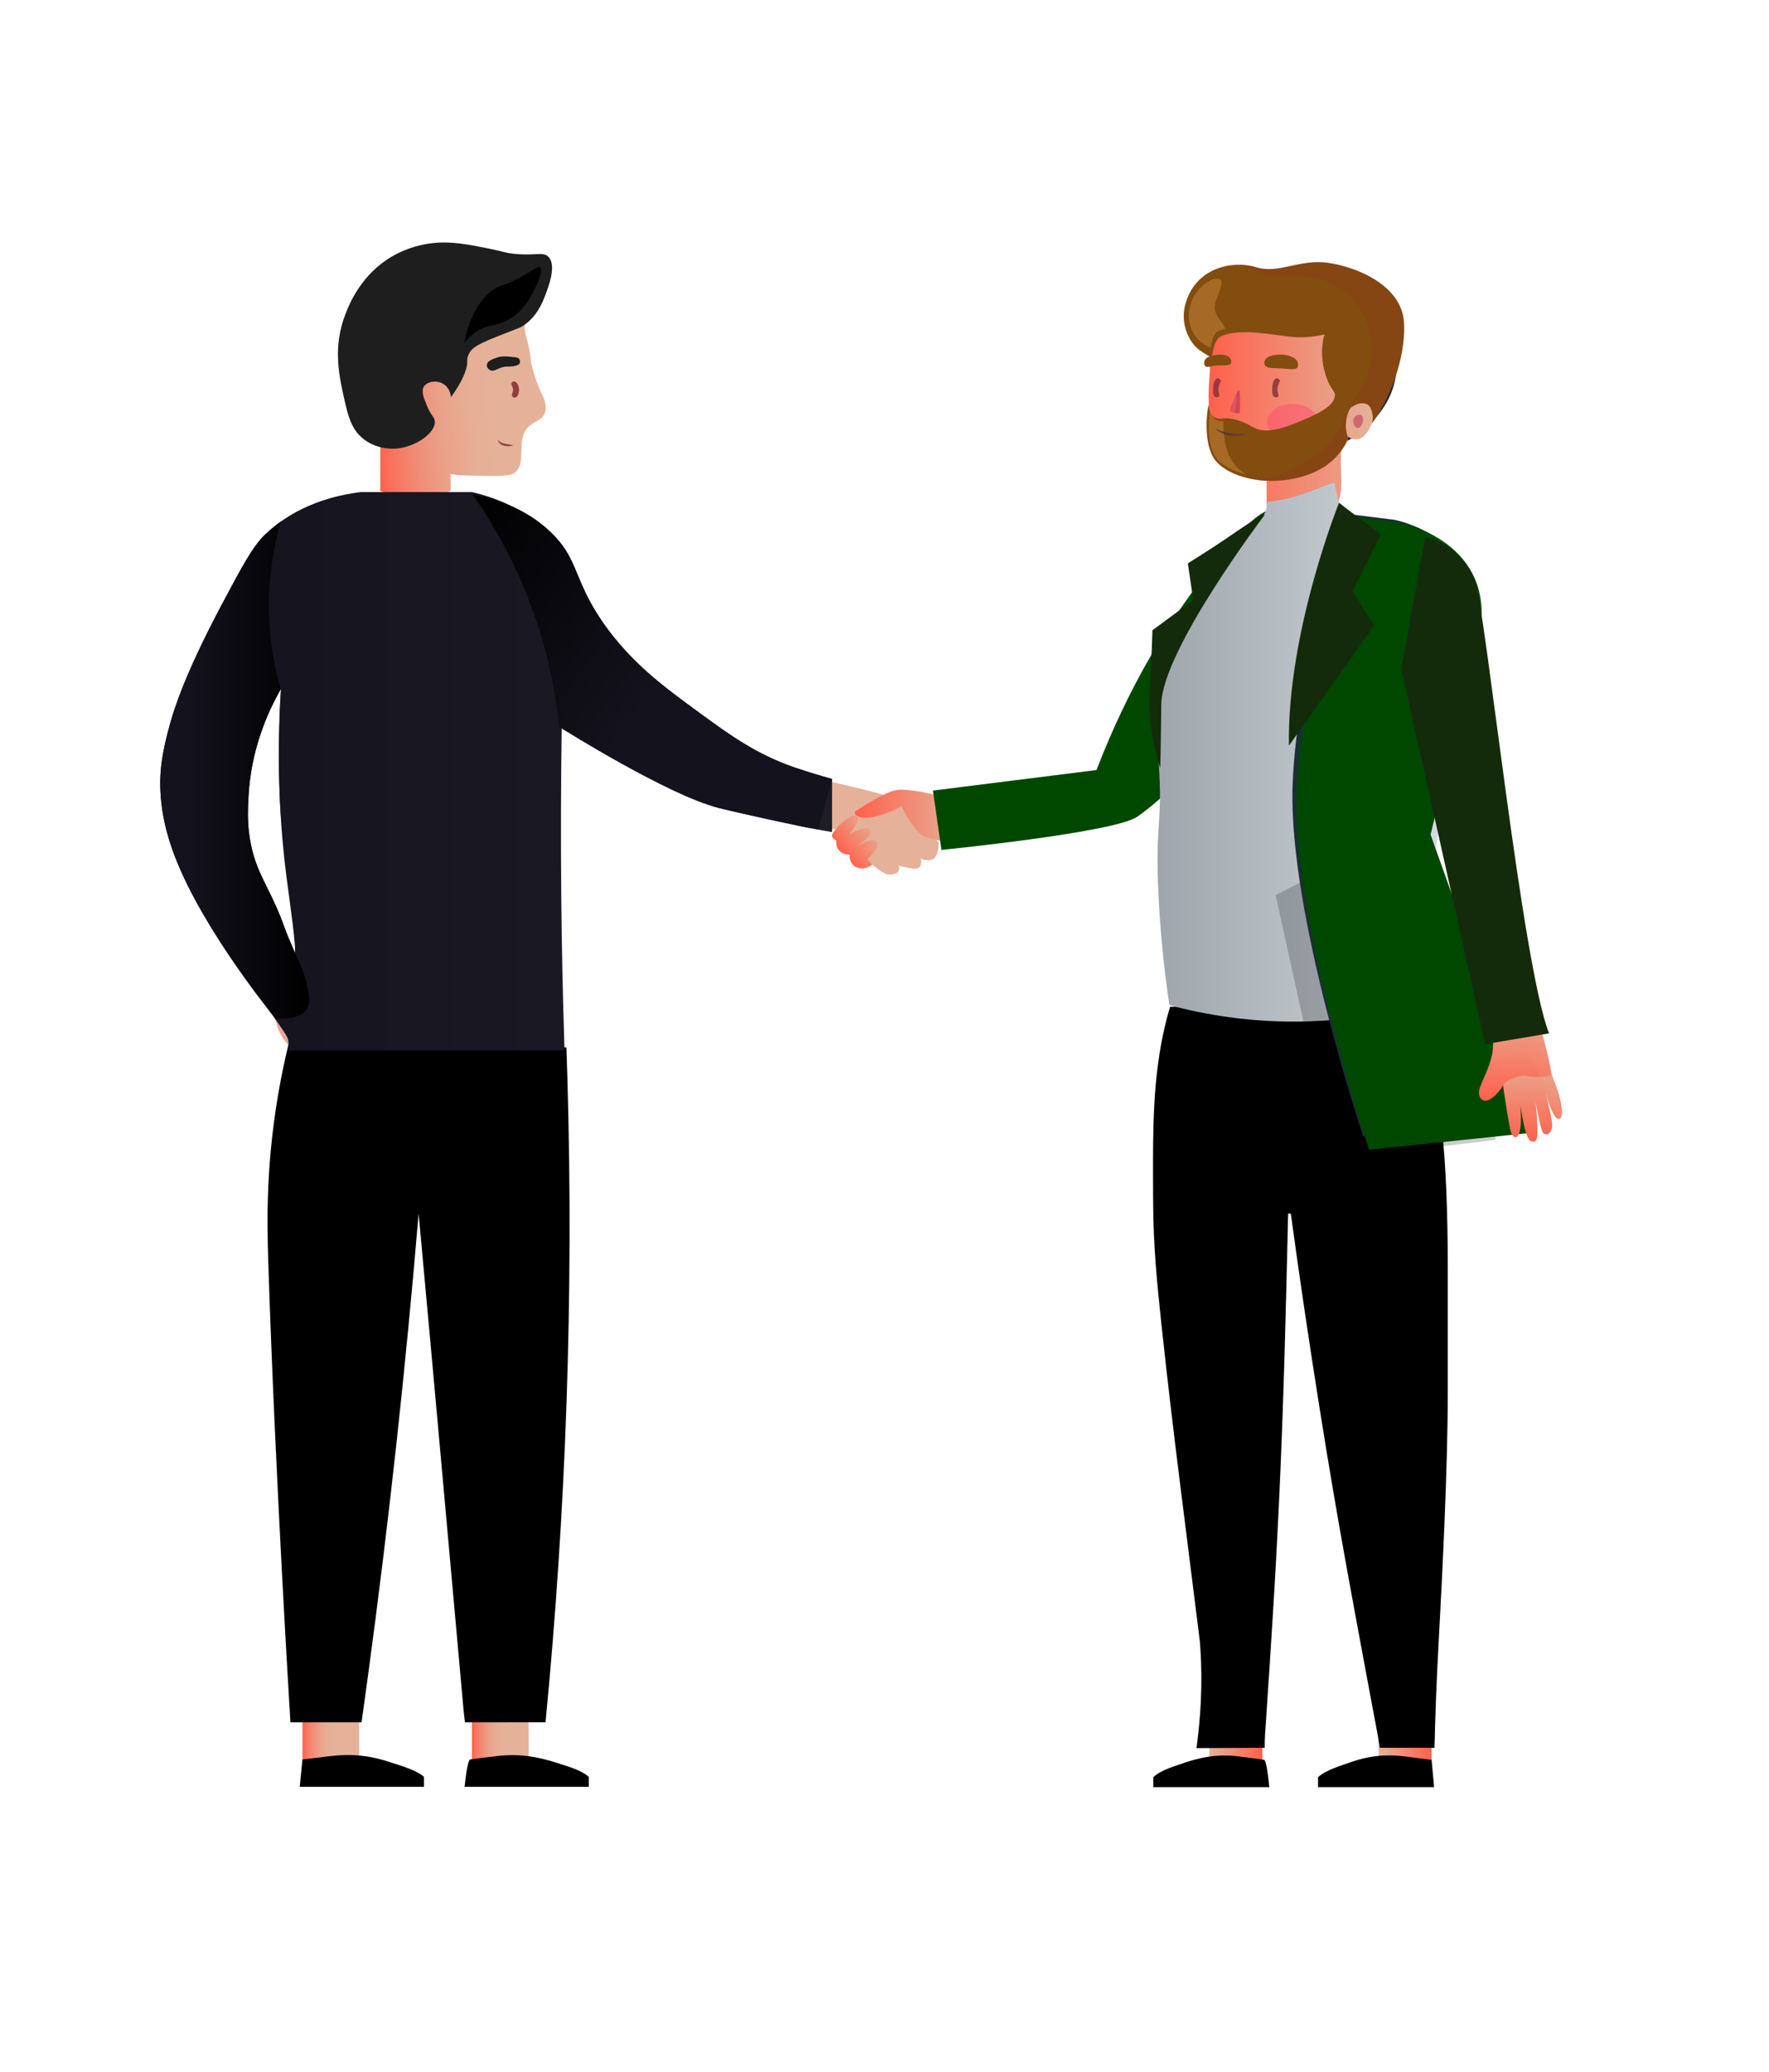
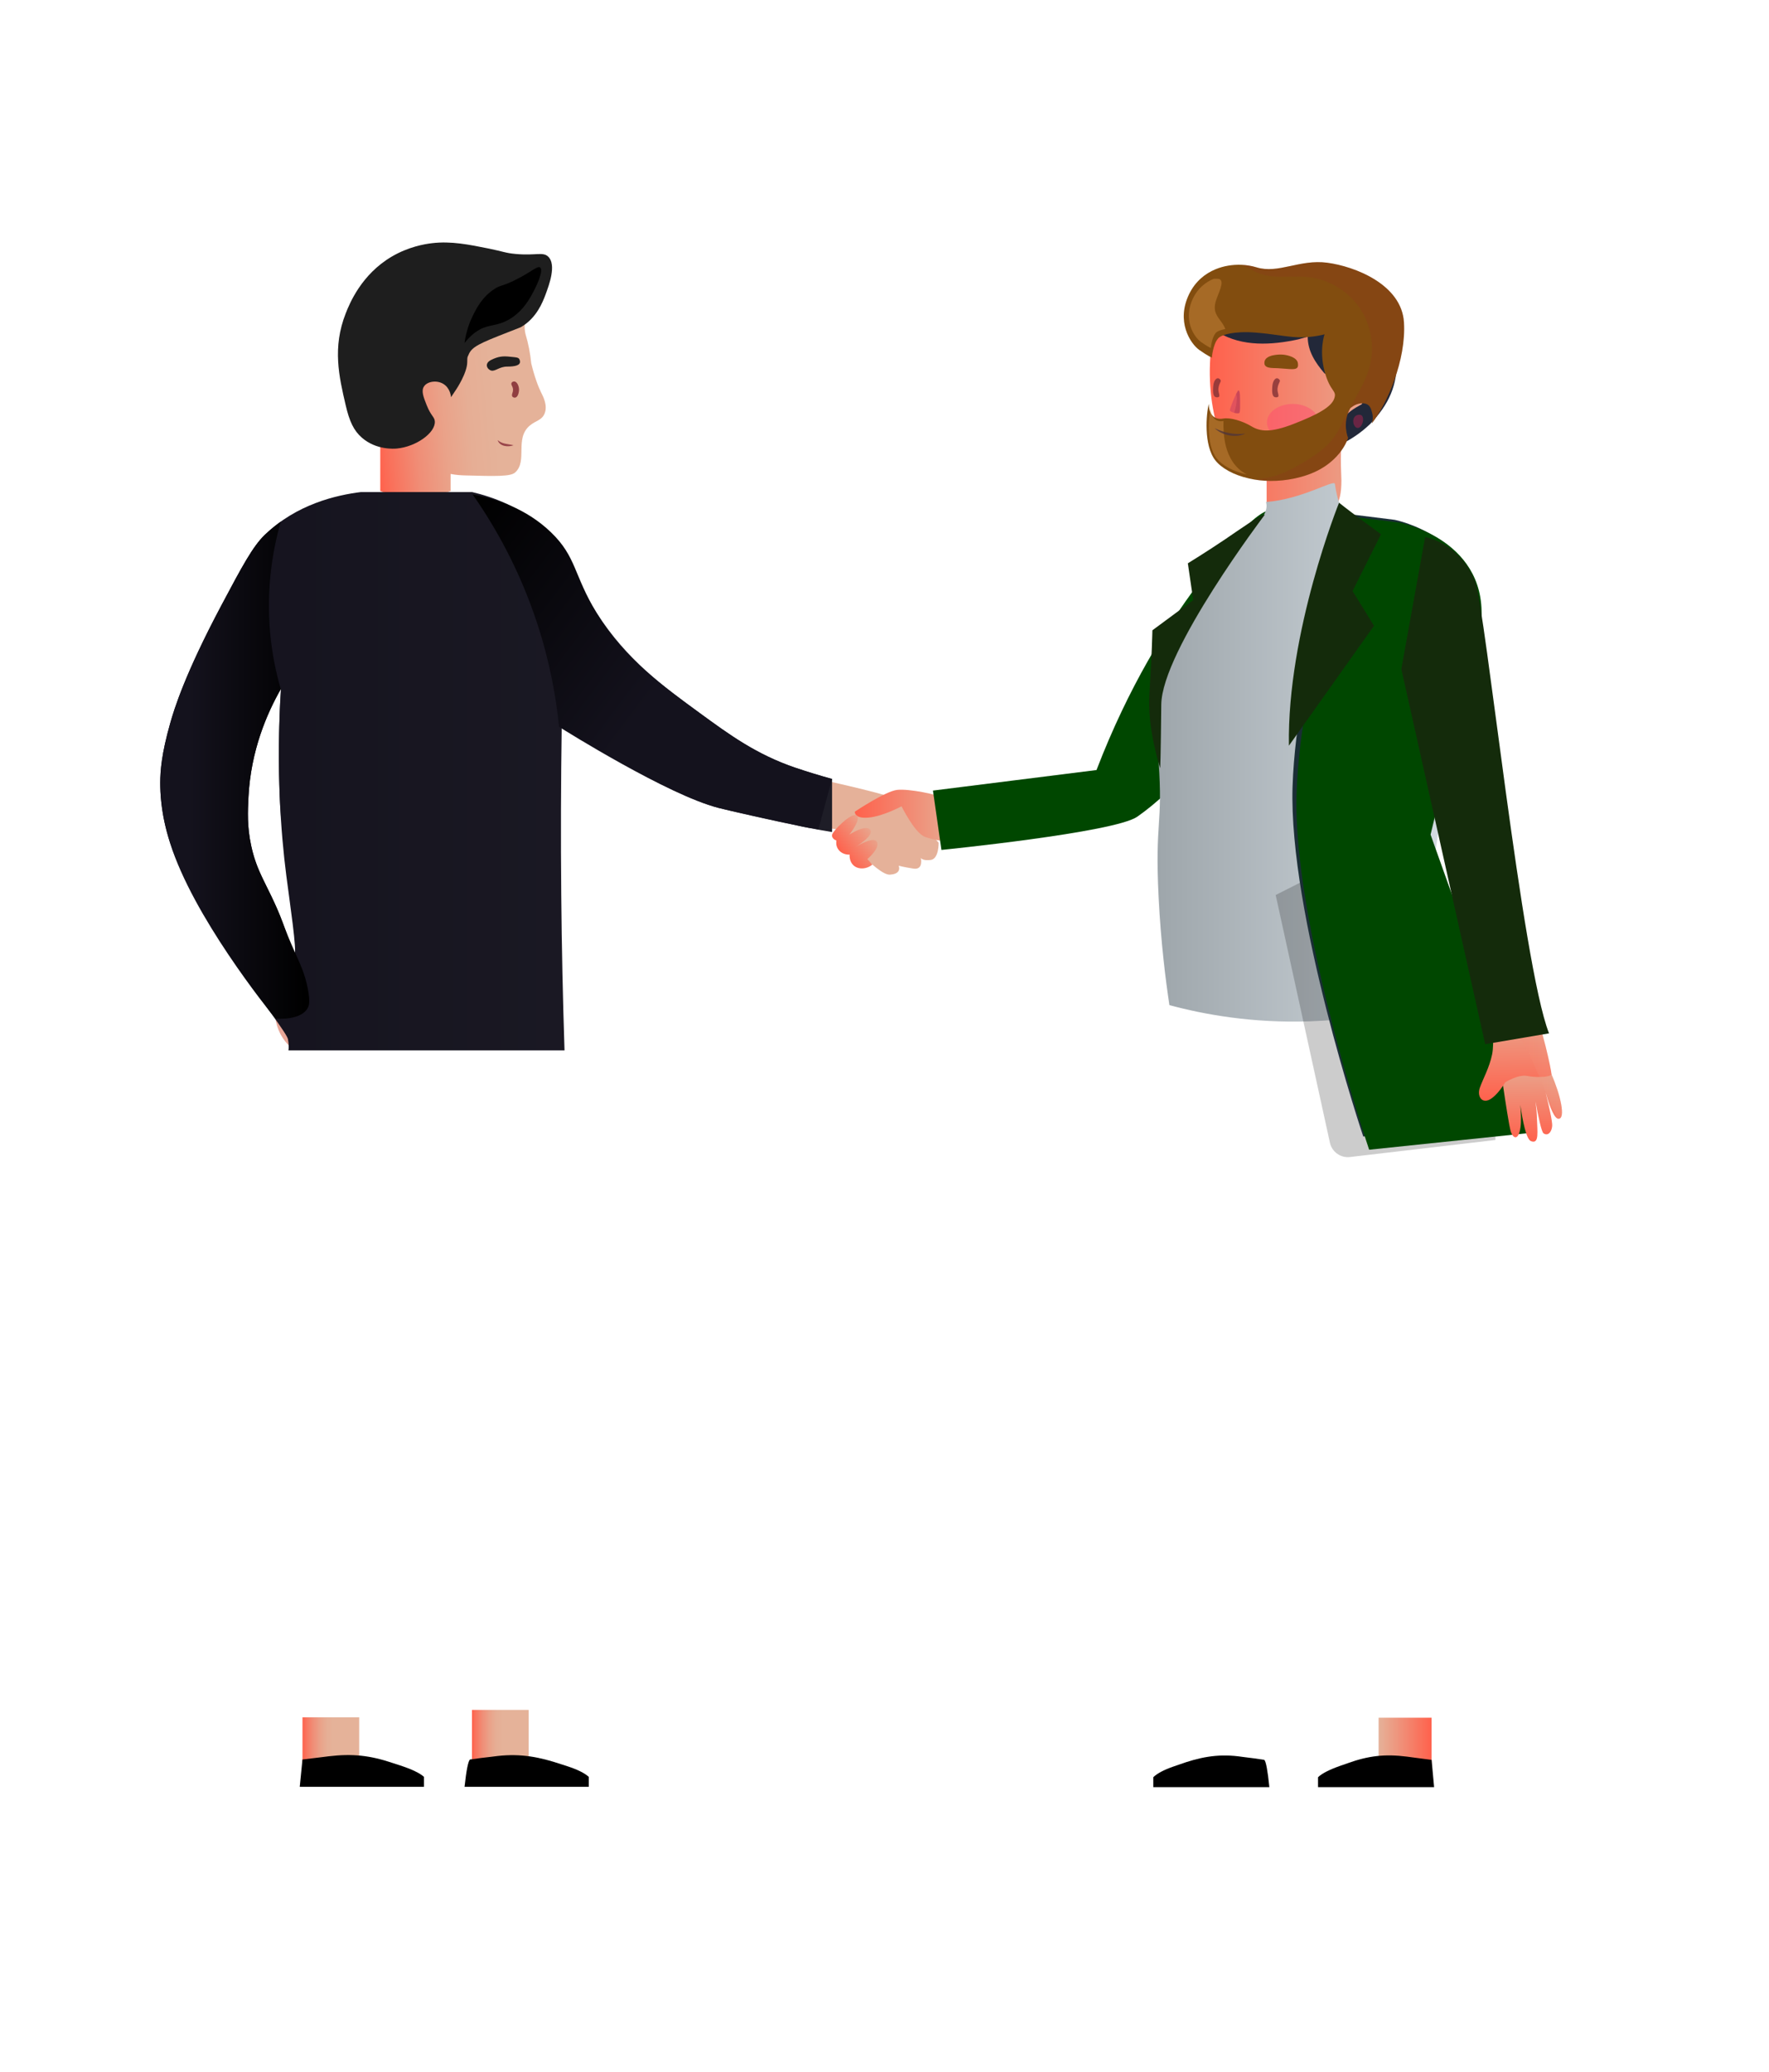
<svg xmlns="http://www.w3.org/2000/svg" xmlns:xlink="http://www.w3.org/1999/xlink" viewBox="0 0 655 767">
  <defs>
    <style>      .cls-1 {        fill: url(#Degradado_sin_nombre_6);      }      .cls-2 {        fill: #142b0b;      }      .cls-3 {        fill: #824d0f;      }      .cls-4 {        fill: url(#Degradado_sin_nombre_13-2);      }      .cls-5 {        opacity: .81;      }      .cls-6 {        fill: url(#linear-gradient-2);      }      .cls-7 {        fill: #7a212a;      }      .cls-8 {        fill: #833135;      }      .cls-9 {        opacity: .79;      }      .cls-10 {        fill: #1e1e1e;      }      .cls-11 {        fill: url(#Degradado_sin_nombre_3-3);      }      .cls-12 {        fill: url(#Degradado_sin_nombre_6-3);      }      .cls-13 {        fill: #e5b199;      }      .cls-14 {        fill: #9b1538;        opacity: .12;      }      .cls-15 {        fill: #1a2e35;      }      .cls-16 {        fill: url(#Degradado_sin_nombre_3-5);      }      .cls-17 {        fill: #004700;      }      .cls-18 {        opacity: .8;      }      .cls-19 {        fill: url(#linear-gradient-3);      }      .cls-20 {        fill: #ff4d6f;      }      .cls-20, .cls-21 {        opacity: .49;      }      .cls-22 {        fill: #e8a697;      }      .cls-23 {        fill: url(#Degradado_sin_nombre_3-2);      }      .cls-24 {        fill: #e89f4f;        opacity: .36;      }      .cls-25 {        fill: url(#Degradado_sin_nombre_13);      }      .cls-26 {        opacity: .2;      }      .cls-27 {        fill: url(#Degradado_sin_nombre_3-6);      }      .cls-28 {        fill: url(#Degradado_sin_nombre_3);      }      .cls-29 {        fill: #56002f;        opacity: .15;      }      .cls-30 {        fill: url(#Degradado_sin_nombre_3-7);      }      .cls-21 {        fill: #b52451;      }      .cls-31 {        fill: url(#Degradado_sin_nombre_3-9);        opacity: .19;      }      .cls-32 {        fill: #cc3e63;        opacity: .55;      }      .cls-33 {        fill: url(#Degradado_sin_nombre_3-4);      }      .cls-34 {        fill: #4f353a;      }      .cls-35 {        fill: #842835;      }      .cls-36 {        fill: url(#linear-gradient);      }      .cls-37 {        fill: url(#Degradado_sin_nombre_6-2);      }      .cls-38 {        fill: url(#Degradado_sin_nombre_3-8);      }      .cls-39 {        fill: #222839;      }    </style>
    <linearGradient id="Degradado_sin_nombre_3" data-name="Degradado sin nombre 3" x1="316.51" y1="302.03" x2="356.35" y2="302.03" gradientUnits="userSpaceOnUse">
      <stop offset="0" stop-color="#ff614c" />
      <stop offset="1" stop-color="#e5b299" />
    </linearGradient>
    <linearGradient id="Degradado_sin_nombre_3-2" data-name="Degradado sin nombre 3" x1="311.83" y1="316.45" x2="325.11" y2="306.39" xlink:href="#Degradado_sin_nombre_3" />
    <linearGradient id="Degradado_sin_nombre_3-3" data-name="Degradado sin nombre 3" x1="340.97" y1="644.92" x2="360.6" y2="644.92" gradientTransform="translate(169.47 1289.85) scale(1 -1)" xlink:href="#Degradado_sin_nombre_3" />
    <linearGradient id="Degradado_sin_nombre_3-4" data-name="Degradado sin nombre 3" x1="403.62" y1="642.17" x2="423.24" y2="642.17" gradientTransform="translate(44.18 1284.34) scale(1 -1)" xlink:href="#Degradado_sin_nombre_3" />
    <linearGradient id="Degradado_sin_nombre_6" data-name="Degradado sin nombre 6" x1="112" y1="644.8" x2="133" y2="644.8" gradientUnits="userSpaceOnUse">
      <stop offset="0" stop-color="#ff614c" />
      <stop offset=".06" stop-color="#f9725c" />
      <stop offset=".18" stop-color="#f08d76" />
      <stop offset=".31" stop-color="#eaa289" />
      <stop offset=".43" stop-color="#e6ae95" />
      <stop offset=".55" stop-color="#e5b299" />
    </linearGradient>
    <linearGradient id="Degradado_sin_nombre_6-2" data-name="Degradado sin nombre 6" x1="174.76" y1="642.04" x2="195.76" y2="642.04" xlink:href="#Degradado_sin_nombre_6" />
    <linearGradient id="Degradado_sin_nombre_3-5" data-name="Degradado sin nombre 3" x1="447.95" y1="157.35" x2="517.02" y2="157.35" xlink:href="#Degradado_sin_nombre_3" />
    <linearGradient id="Degradado_sin_nombre_6-3" data-name="Degradado sin nombre 6" x1="138.34" y1="153.74" x2="220.34" y2="146.55" xlink:href="#Degradado_sin_nombre_6" />
    <linearGradient id="Degradado_sin_nombre_3-6" data-name="Degradado sin nombre 3" x1="447.52" y1="144.74" x2="508.55" y2="144.74" xlink:href="#Degradado_sin_nombre_3" />
    <linearGradient id="linear-gradient" x1="59.34" y1="279.02" x2="565.29" y2="279.02" gradientUnits="userSpaceOnUse">
      <stop offset="0" stop-color="#14121d" />
      <stop offset="1" stop-color="#282832" />
    </linearGradient>
    <linearGradient id="linear-gradient-2" y1="285.44" x2="565.29" y2="285.44" xlink:href="#linear-gradient" />
    <linearGradient id="Degradado_sin_nombre_13" data-name="Degradado sin nombre 13" x1="260.99" y1="274.54" x2="159.29" y2="198.01" gradientUnits="userSpaceOnUse">
      <stop offset=".2" stop-color="#14121d" />
      <stop offset=".97" stop-color="#000" />
    </linearGradient>
    <linearGradient id="linear-gradient-3" x1="426.86" y1="278.46" x2="536.66" y2="278.46" gradientUnits="userSpaceOnUse">
      <stop offset="0" stop-color="#9da5aa" />
      <stop offset="1" stop-color="#d5dde3" />
    </linearGradient>
    <linearGradient id="Degradado_sin_nombre_3-7" data-name="Degradado sin nombre 3" x1="610.01" y1="495.91" x2="642.45" y2="495.91" gradientTransform="translate(78.61 1038.37) rotate(-90.68)" xlink:href="#Degradado_sin_nombre_3" />
    <linearGradient id="Degradado_sin_nombre_3-8" data-name="Degradado sin nombre 3" x1="625.35" y1="489.92" x2="661.86" y2="489.92" gradientTransform="translate(78.61 1038.37) rotate(-90.68)" xlink:href="#Degradado_sin_nombre_3" />
    <linearGradient id="Degradado_sin_nombre_3-9" data-name="Degradado sin nombre 3" x1="552.03" y1="392.41" x2="578.35" y2="392.41" xlink:href="#Degradado_sin_nombre_3" />
    <linearGradient id="Degradado_sin_nombre_13-2" data-name="Degradado sin nombre 13" x1="59.34" y1="285.07" x2="114.51" y2="285.07" xlink:href="#Degradado_sin_nombre_13" />
  </defs>
  <g>
    <g id="Capa_1">
      <path class="cls-13" d="M347.55,311.89s.13,6-2.93,6.39c-3.06.39-3.67-.73-3.67-.73,0,0,1.09,4.53-2.77,3.93-3.86-.6-5.43-1.08-5.43-1.08,0,0,1.38,3.1-3.32,3.32-4.69.23-18.92-16.71-18.92-16.71l-9.23-1.17,5.47-16.67s24.81,5.43,26.92,7.35c2.11,1.91,13.87,15.38,13.87,15.38Z" />
      <path class="cls-28" d="M356.35,295.82s-3.16,1.48-6.15-.17c-2.99-1.65-13.73-3.8-18.05-3.3-4.32.5-15.63,8.06-15.63,8.06,0,0-.37,2.64,4.99,2.2,5.37-.44,12.3-4.19,12.3-4.19,0,0,4.74,9.54,8.34,11.16,3.6,1.62,11.03,2.19,11.03,2.19l3.18-15.96Z" />
      <path class="cls-23" d="M309.69,311.07s-1.59-.43-1.64-1.89c-.04-1.46,7.46-8.82,9.19-7.35,1.72,1.46-2.75,7.06-2.75,7.06,0,0,6.16-3.95,7.74-1.77,1.58,2.18-5.61,6.44-5.61,6.44,0,0,6.87-4.33,8.08-1.96,1.21,2.37-3.54,6.35-3.54,6.35l1.84,2.06c-2.28,1.83-5.27,1.82-6.97.28-1.57-1.42-1.47-3.64-1.45-3.98-1.83.08-3.52-.76-4.37-2.21-.75-1.27-.59-2.57-.52-3.01Z" />
      <rect class="cls-11" x="510.44" y="635.74" width="19.62" height="18.37" transform="translate(1040.51 1289.85) rotate(180)" />
-       <rect class="cls-33" x="447.8" y="632.99" width="19.62" height="18.37" transform="translate(915.22 1284.34) rotate(180)" />
      <path d="M498.94,652.62c-.85.29-1.69.58-2.56.88q-6.23,2.19-8.36,4.28v3.67h42.98c-.31-3.33-.62-6.67-.93-10.1-2.35-.31-4.71-.62-7.07-.92-.66-.09-1.32-.18-1.99-.27-8.21-1.04-14.29-.35-22.07,2.45Z" />
      <path d="M436.48,653.13c-.71.24-1.42.49-2.15.74q-5.2,1.83-7.31,3.91v3.67h42.98q-.93-9.18-1.87-10.1c-2.51-.4-5.01-.74-7.53-1.03-.69-.09-1.38-.18-2.09-.28-8.02-.95-14.49.38-22.03,3.09Z" />
      <path class="cls-17" d="M345.44,292.6c20.19-2.53,40.37-5.07,60.56-7.6,11.95-31.12,26.13-53.36,37-68,5.81-7.83,23.02-31,29-28,4.75,2.38.28,20.2-1.59,27.63-7,27.87-19.01,64.35-49.31,85.64-8.39,5.89-72.52,12.3-72.52,12.3l-3.14-21.98Z" />
      <rect class="cls-1" x="112" y="635.61" width="21" height="18.37" />
      <rect class="cls-37" x="174.76" y="632.86" width="21" height="18.37" />
-       <path d="M426.96,443.28c0,1.02.02,2.02.02,3.01.08,14.53,1.45,28.94,3.01,43.39q.16,1.45.31,2.88c1.99,18.5,4.19,36.98,6.5,55.46.09.68.17,1.34.25,2.01,1.44,11.52,2.89,23.05,4.34,34.57,1.91,15.15,2.86,22.73,2.87,22.84.75,9.2,1.09,22.68-1.25,39.56,8.42-.04,16.85-.08,25.27-.12-.02-1.71.03-3.45.14-5.25.13-1.84.27-3.68.39-5.53.17-2.71.35-5.42.53-8.13.46-6.65.88-13.31,1.3-19.96.14-2.31.29-4.62.44-6.93.96-15.11,1.79-30.22,2.5-45.34q.05-.97.09-1.91c1.6-34.09,2.43-68.2,3.23-102.31.02-.79.04-1.56.05-2.33h1c3.25,23.93,6.81,47.81,10.6,71.67.11.72.23,1.42.34,2.13,3.09,19.43,6.39,38.82,9.92,58.19.19,1.05.38,2.07.56,3.09,1.85,10.1,3.7,20.2,5.59,30.3.72,3.83,1.43,7.65,2.14,11.48.49,2.66.99,5.32,1.49,7.97.31,1.65.62,3.29.93,4.94.14.77.28,1.52.42,2.28.36,1.89.67,3.76.95,5.64h20.26c0-.05,0-.11,0-.16q.44-18.87,1.47-37.72c.27-4.89.5-9.55.54-10.22.75-14.22,2.88-54.38,2.9-83.22,0-5.9,0-11.81,0-17.71,0-5.76.01-11.52,0-17.27,0-2.22,0-4.43,0-6.65.03-17.54-.22-35.03-1.79-52.52q-.12-1.18-.23-2.34c-.56-5.74-1.24-11.44-2.25-17.12q-.2-1.06-.39-2.1c-.46-2.56-.96-5.09-1.51-7.63-2.68-8.01-1.36-13.09,2.08-19.69l-98.74.09c-5.68,19.1-6.31,38.14-6.31,57.92,0,1.11,0,2.2,0,3.28,0,3.16.01,6.32.03,9.49Z" />
      <path class="cls-16" d="M517,132.6c-.47-5.01-1.2-9.16-4.08-12.88v2.4h-64.07c.28,1.06.16,2.16-.1,4.23-1.53,10.74-.94,22.57,2.38,32.93.29.79.58,1.55.87,2.32,2.38,6.5,6.12,11.22,12,15,1.7.34,3.35.67,5,1v14q6,3,9.44,3.38c6.34-.67,11.35-3.29,16.09-7.44q2.18-2.87,2.15-9.73c-.15-3.68-.28-7.33-.14-11.02q.31-2.54,3.23-4.61c3.88-1.9,6.36-4.3,9.33-7.39,5.84-6.76,8.12-13.25,7.9-22.2Z" />
      <path class="cls-39" d="M453.04,109.81c1.11-.02,3.48-2.65,5.14-5.01-3.28.3-6.57.54-9.86.72-.8.04-1.84.13-3.05.23,2.1,1.38,5.66,4.11,7.77,4.07Z" />
      <path class="cls-39" d="M517.2,132.6c-.56-5.98-1.48-10.74-6-15-2.84-1.62-4.66-2.19-5.94-5.25-1.26-3.26-3.03-5.43-5.23-8.1-4.12-3.72-8.14-4.99-13.66-4.96-.37,0-.73.02-1.1.03-.38.51-.87.93-1.5,1.2-4.37,1.86-9.21,2.36-13.88,2.98-.35,1.21-.86,2.49-1.56,3.85-2.21,4.25-6.42,9.52-10.77,11.64-3.76,1.83-7.89.65-11.74-1.29,1.38,1.94,3.12,3.71,5.36,5.38,8.82,5.31,19.72,4.65,29.52,2.53,1.19-.34,2.34-.67,3.5-1,0,5.34,2.79,9.58,6.19,13.56,3.14,1.6,4.07,1.48,7.44,1q2.24-.56,4.38-.56,1.83,1.19,3,3c.25,3.1.4,5.2-1,8-2.92,1.65-5.41,2.96-7.1,5.93-1.43,3.64-2.18,5.24-.9,9.07,4.25-2.12,7.68-4.41,11.12-7.69,6.92-7.28,10.13-14.17,9.88-24.31Z" />
      <path class="cls-12" d="M200.5,145.59c-1.23-2.52-2.56-6.03-3.8-11.1-.37-3.73-1.07-7.37-2.11-10.78-.14-.59-.26-1.28-.31-2.04-.11-1.98.32-3.61.71-4.68-6.78,4.51-10.22,6.07-12.12,6.62-.26.07-1.68.48-3.82,1.11-1.31.38-2.58.76-3.85,1.13-1,.28-1.97.56-2.93.84-.04.84-.08,1.65-.12,2.46-.07,1.1-.14,2.17-.22,3.24-.27,4.61-.91,7.1-4,10.58-.43-.57-2.14-2.69-5.24-3.37-3.48-.76-6.17.86-6.7,1.2-.05.85-.11,2.24-.08,3.96.13,9.8,2.71,13.05.7,15.56-.91,1.14-3.63,1.79-9.16,2.46-2.26.28-4.46.55-6.65.81v18.15c2.9,1.03,7.49,2.27,13.2,2.24,5.54-.02,9.99-1.23,12.85-2.24v-6.33c2.08.41,3.8.5,5.43.55,11.16.31,16.73.46,18.46-1.09,4.72-4.24-.3-12.53,5.43-17.37,2.17-1.83,4.37-1.9,5.43-4.34,1.28-2.96-.46-6.33-1.09-7.6Z" />
      <path class="cls-22" d="M107,387h2c1.67-5,3.33-10,5-15-.06.06-.15.15-.26.26,0,0-1.67,1.62-3.74,2.74-3.32,1.79-7.65,1.99-8,2,.21,1.46.71,3.64,2,6,.98,1.78,2.1,3.1,3,4Z" />
-       <path d="M107.56,637.46h26.31c.8-5.68,1.59-11.37,2.36-17.07,7.85-57.85,14.06-114.93,18.77-171.19,3.61,39.17,5.87,64.08,7.29,79.9,2.93,32.48,3,33.33,3.16,35.03.93,10.25,1.85,20.5,2.77,30.75.49,5.42.97,10.85,1.46,16.27.47,5.17.94,10.35,1.4,15.52.17,1.92.34,3.84.51,5.76.15,1.61.35,3.29.57,5.03,9.94,0,19.88,0,29.83-.01,7.52-77.57,10.48-157.2,8.09-238.75-.11-3.69-.23-7.37-.36-11.04-34.25-.61-68.49-1.22-102.74-1.84-.7,2.88-1.84,7.73-3,13.78-5.72,29.86-5.1,53.26-4.66,67.06,2.56,79.75,8.22,170.81,8.22,170.81Z" />
      <g>
-         <path class="cls-27" d="M506.72,159.24c-3.58,5.79-7.52,2.35-7.52,2.35,0,.22-.13,8.56-18.99,12.94-18.59,4.32-27.5-1.05-31.15-14.85-.1-.39-.2-.78-.29-1.18-2.67-11.33-.41-25,.76-30.66.34-1.67.6-2.64.6-2.64,2.84-9.49,18.87-12.7,25.77-11.47,6.91,1.23,23.3,8.63,25.15,16.03,1.65,6.61-.53,18.44-1.02,20.89.24-.6,1.06-1.6,3.98-1.77,4.19-.25,6.29,4.56,2.71,10.36Z" />
        <ellipse class="cls-20" cx="478.67" cy="156.34" rx="9.56" ry="6.84" />
        <path class="cls-3" d="M507.96,156.7c.53-2.09.39-2.93-.13-4.76-.53-1.83-1.62-2.86-3.9-2.66-2.28.21-3.99,1.83-3.99,1.83-3.12,5.62-.79,10.95-.79,10.95,0,0-2.91,10.5-17.4,14.44-6.26,1.71-12.23,1.84-17.33.98-.66-.11-1.3-.24-1.93-.39-5.78-1.28-10.25-3.85-12.49-6.7-4.38-5.55-3.39-17.33-2.41-20.9.05,4.71,2.74,5.9,5.25,5.43.02,0,.04,0,.06,0,2.53-.49,7.15.87,10.42,2.84,3.26,1.98,7.09,2.47,15.66-.86,8.57-3.33,13.93-6.16,15.04-9.37,1.11-3.21-1.48-2.22-3.58-10.11-2.09-7.89,0-13.69,0-13.69,0,0-4.19,1.23-9.62,1.11-5.43-.13-14.18-2.22-21.45-1.86-1.52.08-2.77.22-3.8.41-3.89.7-4.59,1.94-4.59,1.94-1.85,2.09-2.28,7.02-2.28,7.02,0,0-1.3-.48-4.63-2.82-3.33-2.35-8.75-10.61-3.7-20.84,2.23-4.5,5.76-7.41,9.71-9.04,3.05-1.26,6.36-1.76,9.49-1.65h0c2.01.08,3.95.41,5.71.95,8.01,2.47,15.97-3.08,26.14-1.72,10.18,1.35,27.56,8.01,28.42,22.07.86,14.06-6.27,30.15-11.89,37.42Z" />
        <path class="cls-24" d="M461.64,175.62c-5.16-1.14-9.15-3.44-11.15-5.98-3.91-4.95-3.03-15.47-2.15-18.66.04,4.2,2.45,5.27,4.69,4.85-.1,2.58.07,5.2.51,7.68.77,4.22,2.74,8.38,6.2,10.91.61.44,1.25.83,1.9,1.2Z" />
        <path class="cls-24" d="M453.71,121.78c-3.05.55-3.6,1.52-3.6,1.52-1.45,1.64-1.78,5.5-1.78,5.5,0,0-1.01-.38-3.63-2.21-2.61-1.84-6.86-8.31-2.9-16.33,1.74-3.53,4.52-5.8,7.6-7.08.43-.03.86-.04,1.29-.02.37.02.75.05,1.05.26.61.42.63,1.32.49,2.05-.64,3.33-3.11,6.48-2.27,9.77.63,2.45,2.95,4.15,3.73,6.55Z" />
        <path class="cls-14" d="M507.96,156.7c.53-2.09.39-2.93-.13-4.76-.53-1.83-1.62-2.86-3.9-2.66-2.28.21-3.99,1.83-3.99,1.83-3.12,5.62-.79,10.95-.79,10.95,0,0-2.91,10.5-17.4,14.44-6.26,1.71-12.23,1.84-17.33.98,2.76-.27,5.49-.67,8.14-1.5,3.28-1.03,6.35-2.67,9.33-4.4,4.57-2.66,9.13-5.65,12.21-9.95,1.92-2.67,3.2-5.73,4.69-8.66,2.93-5.75,6.75-11.15,8.38-17.39,1.91-7.31.5-15.42-3.77-21.66-4.27-6.23-11.31-10.48-18.82-11.35-4.9-.57-9.88.25-14.77-.44-3.87-.55-6.81-2.69-10.22-4.13,2.01.08,3.95.41,5.71.95,8.01,2.47,15.97-3.08,26.14-1.72,10.18,1.35,27.56,8.01,28.42,22.07.86,14.06-6.27,30.15-11.89,37.42Z" />
        <path class="cls-21" d="M503.23,153.5c2.57-.14,1.4,4.84-.47,4.9-1.87.06-2.8-4.73.47-4.9Z" />
      </g>
      <g>
        <g class="cls-9">
          <path class="cls-34" d="M449.75,158.5c3.61,1.71,7.43,2.49,11.39,1.97-3.69,1.73-8.43.78-11.39-1.97h0Z" />
        </g>
        <g>
-           <path class="cls-3" d="M455.85,133.71c.08,1.63-1.36,1.52-4.19,1.52s-4.19.76-5.01.54-1.47-2.4.54-3.54c2.02-1.14,8.5-1.91,8.66,1.47Z" />
          <path class="cls-3" d="M468.21,133.82c-.31,1.61.65,2.34,3.21,2.4,2.56.05,3.98.27,6.1.38,2.12.11,3.38,0,3.05-2.18-.33-2.18-3.76-2.98-5.39-3.15-1.63-.17-6.48,0-6.97,2.55Z" />
        </g>
      </g>
      <g class="cls-5">
        <path class="cls-8" d="M472.54,147.06c1.69-.02.26-1.64.49-3.32.32-2.34,1.3-2.53.65-3.27-1.09-1.25-2.39.16-2.57,2.4-.2,2.46-.1,4.21,1.43,4.19Z" />
        <path class="cls-8" d="M450.65,147.06c1.69-.02.26-1.64.49-3.32.32-2.34,1.3-2.53.65-3.27-1.09-1.25-2.39.16-2.57,2.4-.2,2.46-.1,4.21,1.43,4.19Z" />
      </g>
      <path class="cls-32" d="M458.87,152.84c-.2.25-1.08.16-1.91-.06-.8-.22-1.54-.57-1.58-.89-.05-.46,1.34-4.12,2.33-6.11.39-.78.72-1.31.88-1.28.6.1.55,2.67.55,4.24s.11,3.6-.27,4.1Z" />
      <g class="cls-9">
        <path class="cls-35" d="M184.27,162.9c1.74,1.53,3.74,1.37,5.88,1.89-1.98.76-5.16.47-5.88-1.89h0Z" />
      </g>
      <g class="cls-18">
        <path class="cls-7" d="M190.35,141.19c1.08-.06,2.06,1.92,1.79,3.65-.27,1.73-.94,2.49-1.79,2.31-.85-.18-.94-.9-.63-1.66.31-.76.38-1.7-.17-2.69s.03-1.57.79-1.61Z" />
      </g>
      <path class="cls-10" d="M192.5,133.52c.4,1.75-1.89,2.16-4.73,2.16s-4.41,1.86-5.89,1.47c-1.47-.39-2.75-2.6,0-3.95,2.75-1.35,4.41-1.45,7.06-1.16,2.65.29,3.26.18,3.56,1.47Z" />
      <path class="cls-29" d="M458.87,152.84c-.2.25-1.08.16-1.91-.06.6-1.73.93-3.55.99-5.38.01-.45-.12-1.03-.24-1.62.39-.78.72-1.31.88-1.28.6.1.55,2.67.55,4.24s.11,3.6-.27,4.1Z" />
      <path class="cls-10" d="M128,150c-2.49-10.67-4.97-21.34,0-34,1.46-3.73,5.84-14.42,17-21,6.19-3.65,12.16-4.67,15-5,7.04-.82,13.49.49,21,2,5.39,1.09,6.09,1.65,10,2,7.44.67,10.04-.9,12,1,3.09,3,.32,10.45-1,14-1.06,2.84-3.31,8.65-9,12-.32.19-.28.15-5,2-10.29,4.03-13.35,5.32-14.52,8.33-.33.86-.48.43-.48,2.67,0,4-4,10-4,10h0s-.78,1.17-2,3c-.02-.27-.29-3.47-3-5-2.41-1.36-5.77-.83-7,1-1.12,1.66-.21,3.96,1,7,1.61,4.05,2.9,4.25,3,6,.23,4.2-6.91,9.32-14,10-1.02.1-7.67.63-13-4-3.01-2.62-4.61-6.01-6-12Z" />
      <path d="M198,107c-1.59,3.14-4.62,9.11-11,12-4.33,1.96-6.83.98-11,4-1.9,1.38-3.19,2.9-4,4,.59-4.48,1.95-7.87,3-10,1.33-2.72,3.46-7.04,8-10,2.3-1.5,2.49-.87,7-3,6.62-3.13,8.96-5.79,10-5,1.45,1.11-1.69,7.39-2,8Z" />
      <path class="cls-36" d="M103.96,302.29v-46.53c-1.04,18.02-.8,33.56,0,46.53Z" />
      <path d="M145.31,652.49c.91.29,1.81.58,2.74.88q6.66,2.19,8.94,4.28v3.67h-46c.33-3.33.66-6.67,1-10.1,2.52-.31,5.04-.62,7.56-.92.7-.09,1.41-.18,2.13-.27,8.79-1.04,15.3-.35,23.62,2.45Z" />
      <path d="M207.88,653c.76.24,1.52.49,2.3.74q5.56,1.83,7.83,3.91v3.67h-46q1-9.18,2-10.1c2.69-.4,5.36-.74,8.06-1.03.74-.09,1.48-.18,2.24-.28,8.58-.95,15.51.38,23.57,3.09Z" />
      <path class="cls-6" d="M308.08,288.3c-4.5-1.23-8.97-2.59-13.43-4.1-14.64-4.95-24.7-12.37-35.55-20.28-13.53-9.87-27.03-19.7-38.1-36.92-9.36-14.55-8.73-21.53-19-31-9.18-8.46-19.69-12.11-27.19-13.88h-41.19c-8.96,1.11-23.75,4.41-35.62,15.88-4.4,4.25-8.33,11.56-16,26-13.55,25.49-17.5,38.46-18.97,43.65-3.22,11.36-3.69,17.61-3.7,22.08,0,2.98.17,11.69,3.66,22.27,9.56,28.98,42.85,68.54,43.64,72.63.35,1.83.26,3.35.26,3.35-.03.27-.06.52-.09.78h102.22c-.61-18.85-1.03-38.08-1.21-57.69-.2-21.12-.13-41.82.18-62.07,3.58,2.32,38.71,24.94,58,30,3.78.99,19.75,4.67,31.35,6.98,1.07.21,1.63.32,2.03.4,2.92.57,5.81,1.11,8.71,1.57v-19.64ZM109,353c-.42.08-1.18-2.48-2-5-6.16-18.91-11.34-22.59-14-35-1.54-7.19-1.26-12.73-1-18,.87-17.26,6.88-31.04,12-40-1.78,29.9-.04,53,2,69,1.24,9.71,4.12,28.79,3,29Z" />
      <path class="cls-25" d="M294.65,284.2c-14.64-4.95-24.7-12.37-35.55-20.28-16.96-12.37-28.53-21.22-38.1-36.92-8.66-14.2-7.48-20.84-17-30-9.26-8.92-20.56-12.44-29-14,7.8,11.13,17.22,27.2,24,48,4.67,14.32,6.93,27.33,8,38,2.76,1.74,40.12,25.1,59,30,5.37,1.39,30.44,6.8,31.35,6.98.34.07.63.13.88.17,0,0,.65.13,1.15.22,1.21.23,3.39.59,3.62.62,1.69-6.23,3.39-12.46,5.08-18.7-4.5-1.23-8.97-2.59-13.43-4.1Z" />
      <path class="cls-19" d="M521,373c16.56-80.43,17.52-116.7,13.99-133.97-.34-1.67-6.9-33.41-6.9-33.41,0,0-10.54-.06-12.39-.27-2.02-.24-4.1-.44-6.19-.62-4.15-.34-13.25-11.07-15.24-25.62-.25-1.83-12.01,5.67-25.5,6.69,1.7,6.11-8.02,10.8-10.39,17.69-2.66-.43-4.61.01-5.87.47-5.93,2.17-9.75,9.78-9.52,19.05-3.98,3.36-9.42,8.88-13,17-5.43,12.32-2.48,21.34-1,42,1.67,23.38-1.43,21.52,0,50,.84,16.83,2.59,30.63,4,40,12.85,3.46,30.71,6.73,52,6,13.99-.48,26.15-2.58,36-5Z" />
      <path class="cls-2" d="M429.6,284.3s-4.9-14.44-4.01-27.76c.9-13.32,1.1-23.26,1.1-23.26l15.12-11.17-1.99-13.62s7.29-4.48,14.06-9.06c4.63-3.13,13.23-9.28,14.42-8.92,0,0-38.13,50.26-38.32,70.25-.19,19.28-.38,23.54-.38,23.54Z" />
      <path class="cls-26" d="M472.34,331.25l20.08,91.67c.75,3.42,3.97,5.72,7.45,5.31l53.83-6.31.02-9.32-47.08-98.7-34.29,17.35Z" />
      <path class="cls-15" d="M527.34,305.97l18.42-75.71c3.87-31.43-29.34-37.86-29.34-37.86l-15.28-1.91s-21.02,53.47-22.55,100.62c-1.53,47.11,26.18,129.53,26.18,129.53l61.03-6.26-38.46-108.4Z" />
      <path class="cls-17" d="M529.69,308.9l18.59-77.02c3.87-31.96-29.91-38.44-29.91-38.44l-15.54-1.91s-21.27,54.41-22.74,102.35c-1.47,47.91,26.86,131.65,26.86,131.65l62.05-6.48-39.31-110.15Z" />
      <path class="cls-2" d="M511.33,197.73s-10.79-7.85-15.52-11.67c0,0-19.29,47.74-18.57,89.93l31.5-44.38-7.93-12.86,10.52-21.02Z" />
      <g>
        <g>
          <path class="cls-30" d="M566.28,390.35c2.82.58,6.08,2.52,8.17,7.24,3.31,7.48,5.38,16.53,2.6,16.48-.16,0-.33-.05-.48-.14-1.57-.91-3.2-5.78-4.28-9.61,1.13,4.55,2.6,10.93,2.43,12.49-.27,2.5-1.75,3.68-3.21,2.64-.77-.56-1.98-6.39-2.96-11.76.25,1.98.46,3.99.51,5.69.15,5.68.95,10.15-2.19,8.97-1.75-.66-3.1-7.49-3.95-13.43.25,3.06.37,6.24.07,8.28-.74,5.12-2.76,4.29-3.62,1.51-.57-1.82-1.96-10.9-2.84-16.89-.46-3.1-.79-5.36-.79-5.36,0,0,3.52-5.3,6.33-6.06,1.04-.29,2.54-.39,4.2-.04Z" />
          <path class="cls-38" d="M567.63,373.19c3.21,5.82,6.89,23.39,6.82,24.4-.05.62-2.07,1-4.43,1.02-1.49.02-3.11-.1-4.45-.37-3.44-.72-8.26,2.36-8.26,2.36,0,0-.28.5-.77,1.22-1,1.49-2.88,3.97-4.87,5.09-2.97,1.67-4.84-1.18-3.74-4.32,1.11-3.15,3.52-7.41,4.53-12.27.48-2.3.45-5.25.28-7.7-.2-2.71-.54-4.82-.54-4.82l-.17-4.1s12.39-6.34,15.6-.53Z" />
        </g>
        <path class="cls-31" d="M567.63,373.19c3.21,5.82,6.89,23.39,6.82,24.4,3.31,7.48,5.38,16.53,2.6,16.48-.16,0-.33-.05-.48-.14-1.58-3.25-2.98-6.61-4.37-9.98,0-.03-.03-.06-.03-.09-.72-1.75-1.43-3.51-2.16-5.25-1.17-2.8-2.38-5.57-3.74-8.27-.72-1.48-1.49-2.94-2.33-4.37-1.32-2.27-3.11-4.68-5.72-4.95-2.18-.22-3.9.71-5.5,1.6-.2-2.71-.54-4.82-.54-4.82l-.17-4.1s12.39-6.34,15.6-.53Z" />
      </g>
      <path class="cls-2" d="M527.68,198.77s13,2.13,18.53,16.54c3.77,9.83,17.31,141.58,27.34,167.15l-23.63,4.01-31.05-138.86,8.81-48.84Z" />
      <path class="cls-4" d="M103.96,339.59c-4.8-11.99-8.75-16.28-10.96-26.59-1.54-7.19-1.26-12.73-1-18,.86-17.22,6.85-30.97,11.96-39.93-1.72-5.94-3.24-13.02-3.96-21.07-1.51-17.01,1.2-31.25,3.96-40.93-1.49,1.07-3.64,2.69-5.96,4.93-4.4,4.25-8.33,11.56-16,26-13.55,25.49-17.5,38.46-18.97,43.65-3.22,11.36-3.69,17.61-3.7,22.08-.02,9.6,2.03,17,3.66,22.27,8.37,26.96,36.05,61.37,39,65,.81.07,9.48.73,12-4,.36-.67.94-2.1,0-7-1.11-5.77-3.04-9.63-5-14-1.29-2.89-3.1-7.11-5.04-12.41Z" />
    </g>
  </g>
</svg>